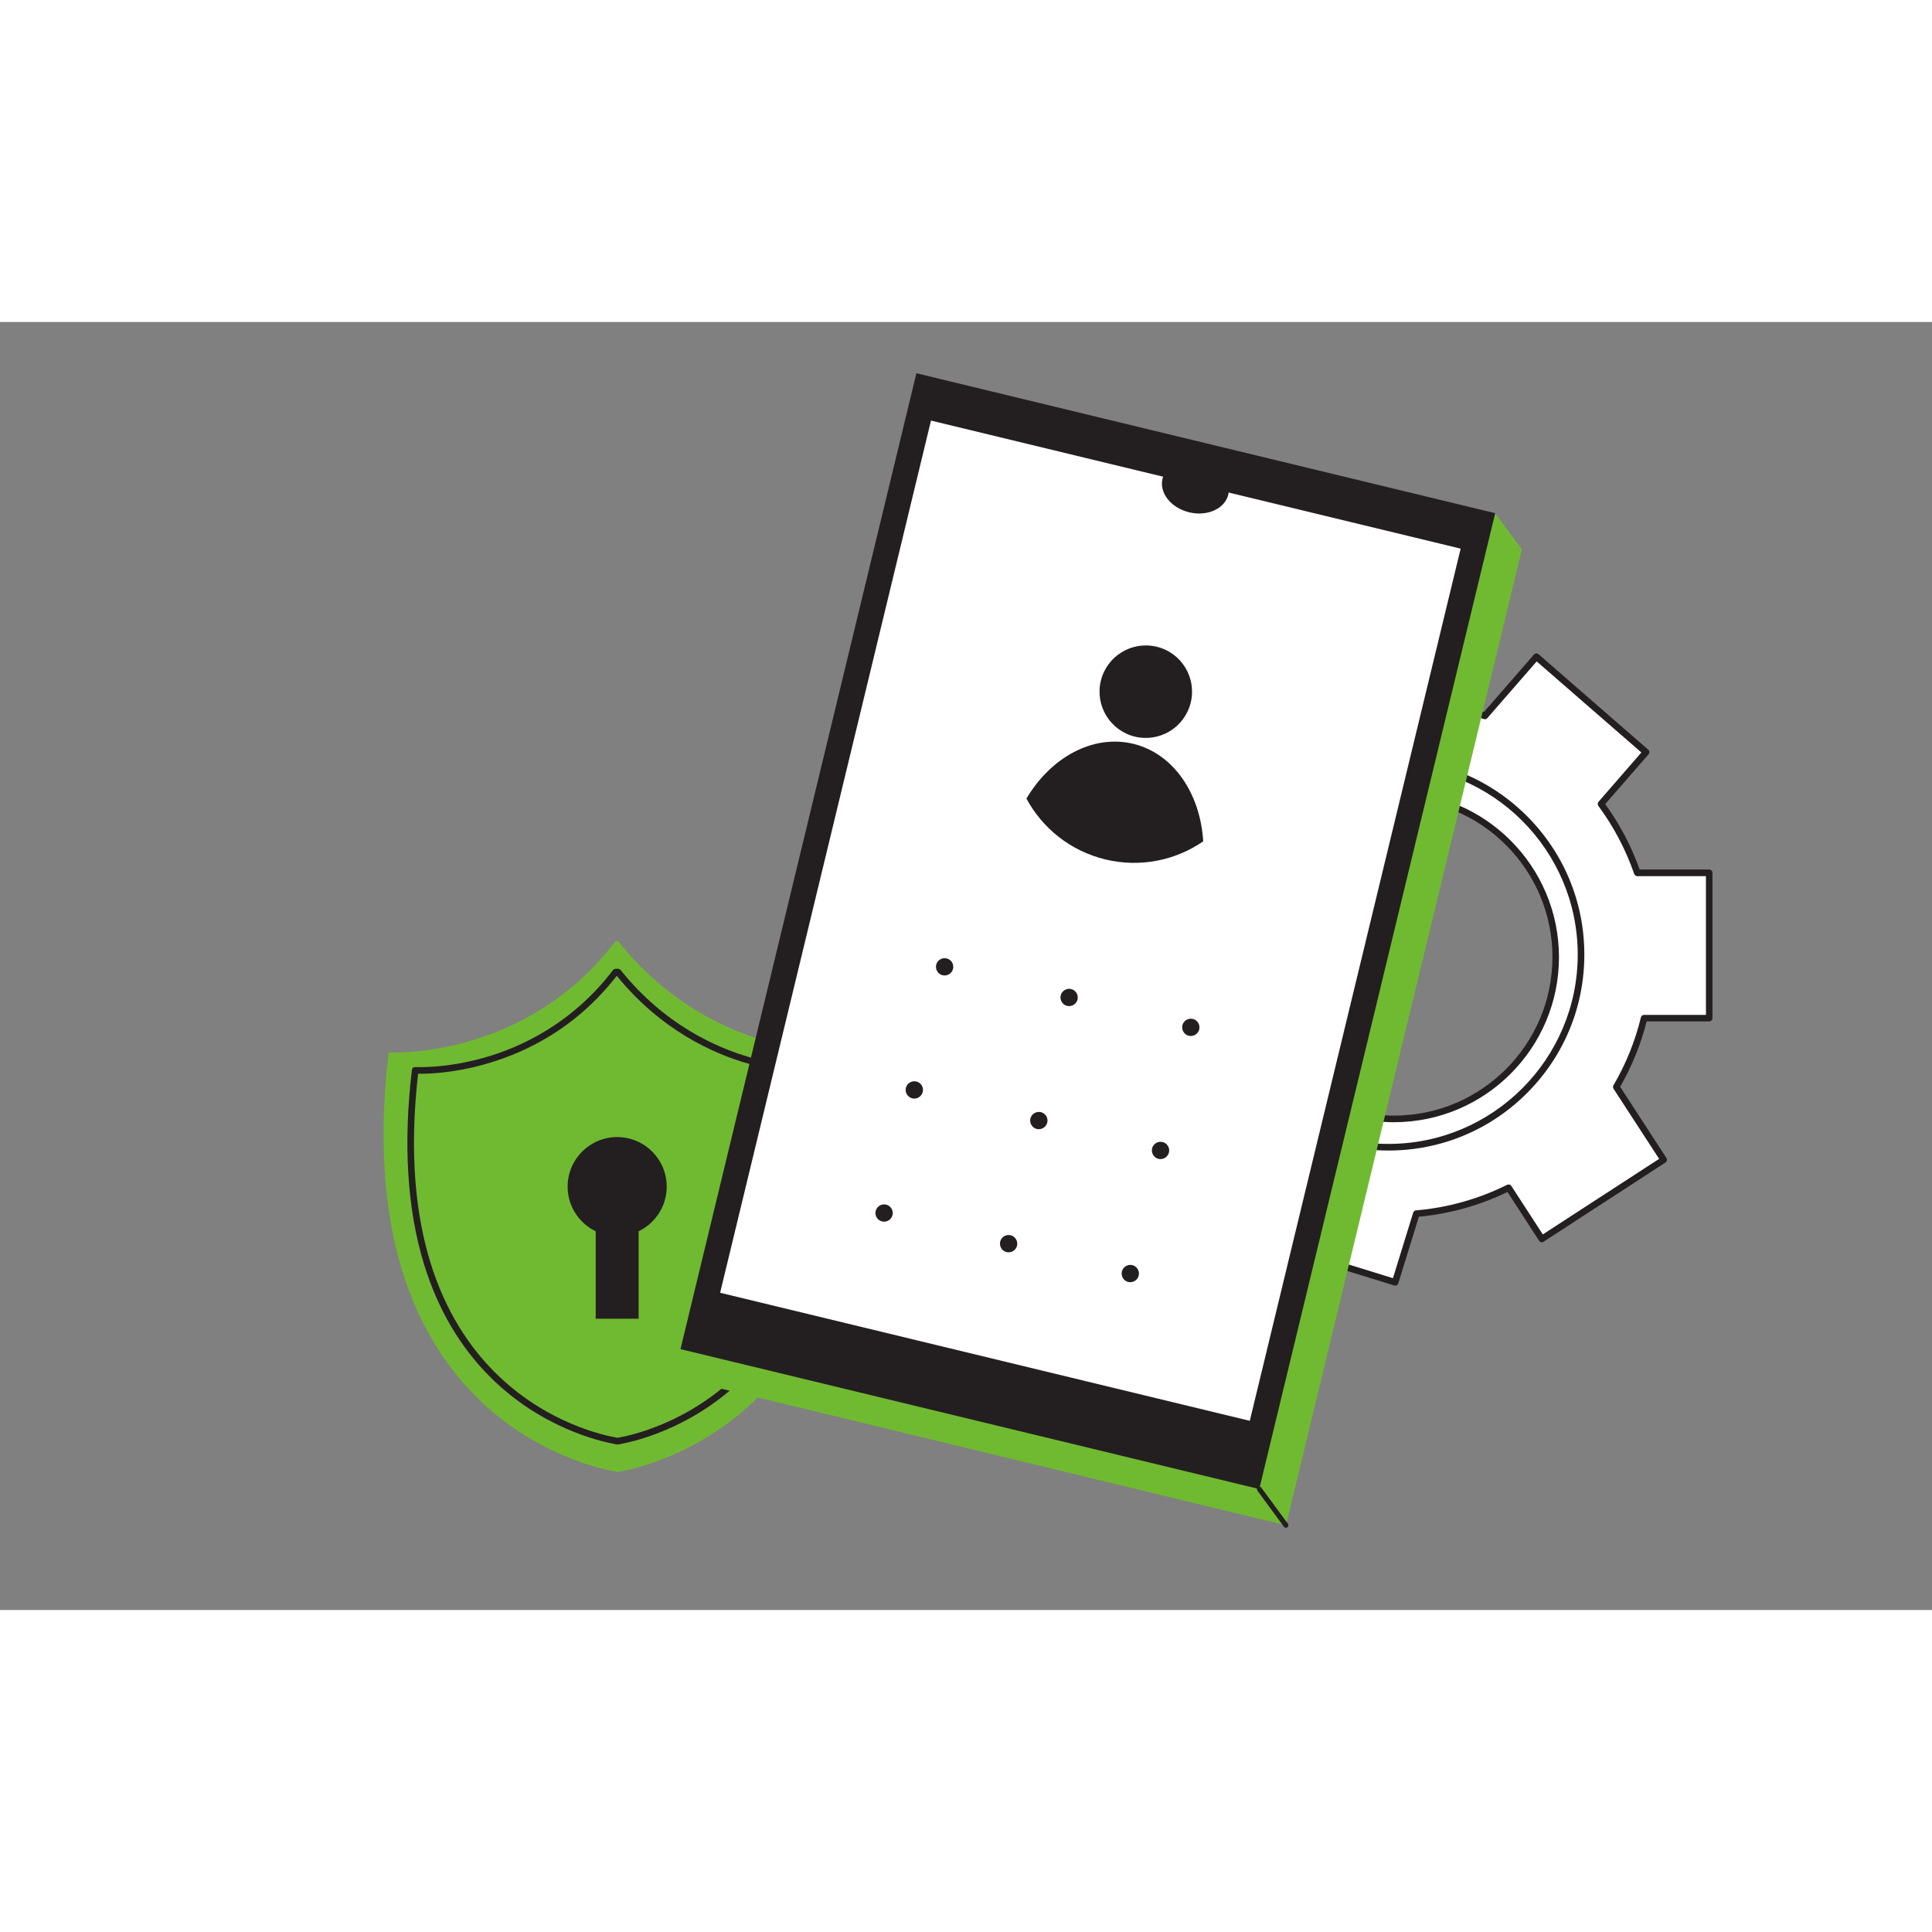
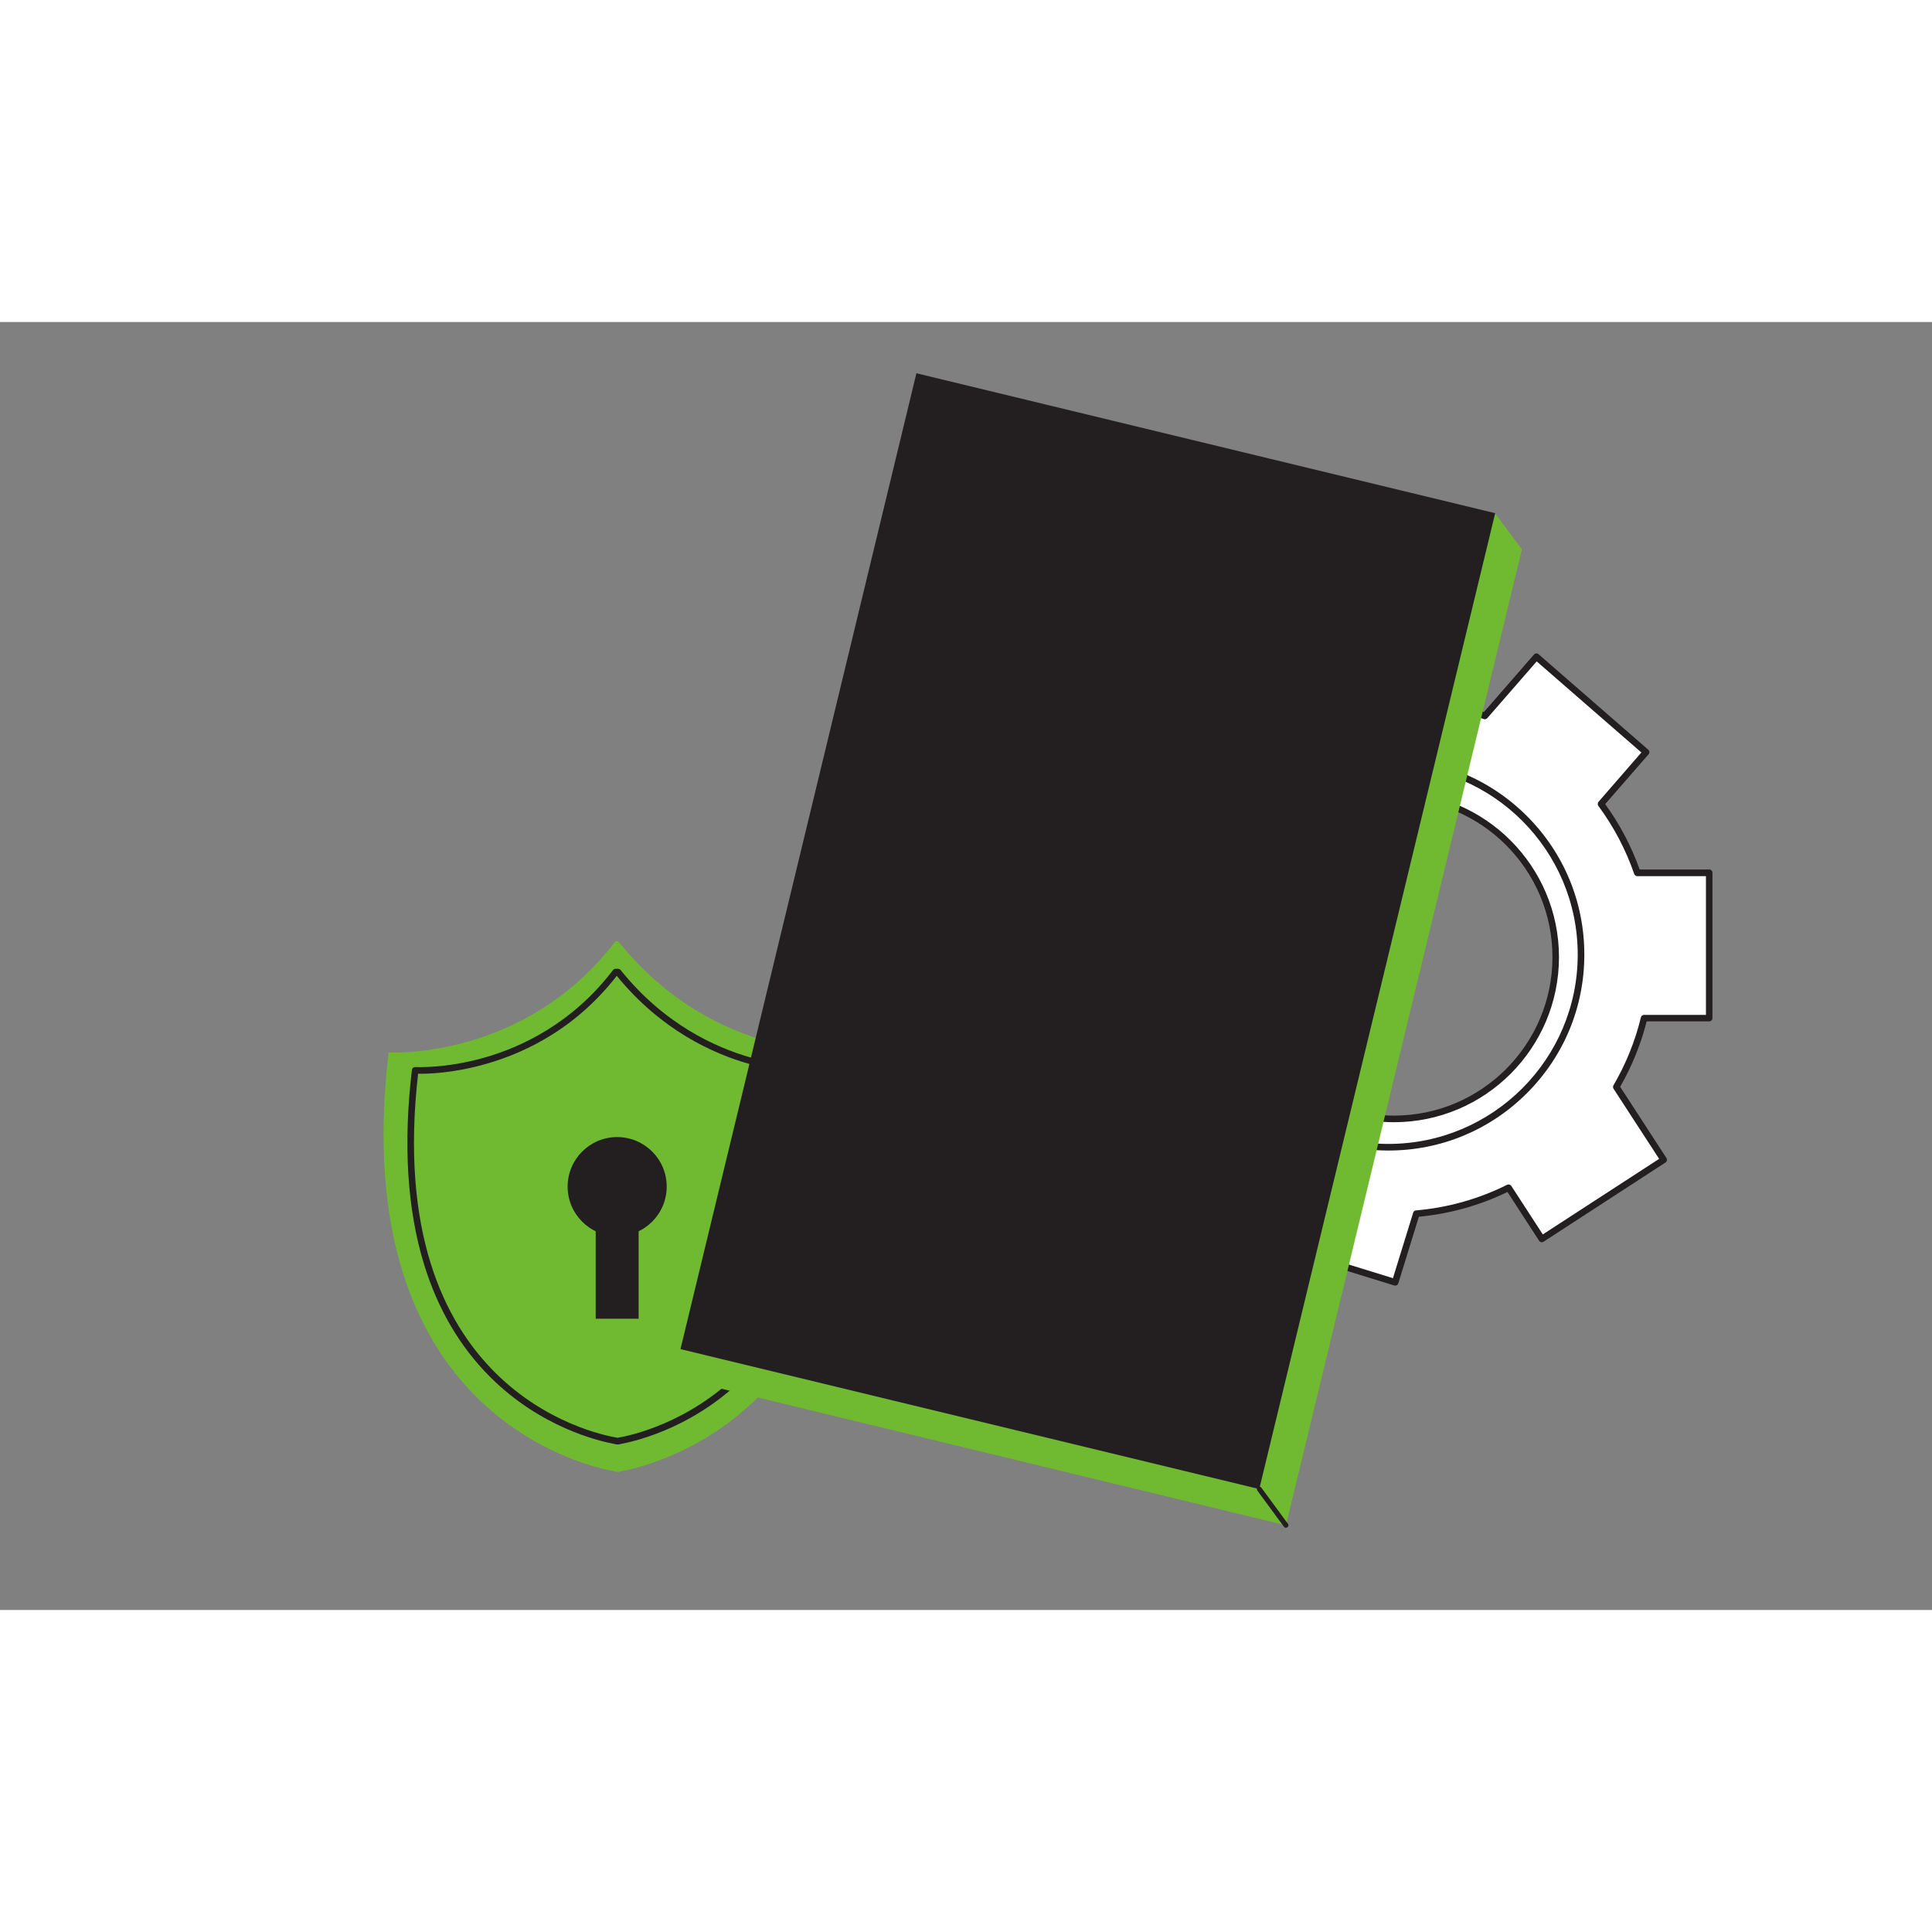
<svg xmlns="http://www.w3.org/2000/svg" version="1.1" x="0px" y="0px" viewBox="0 0 2340 1560" style="enable-background:new 0 0 2340 1560;" xml:space="preserve" height="100px" width="100px" transform="rotate(0) scale(1, 1)">
  <rect x="0" y="0" width="2340" height="1560" fill="#808080" stroke="none" />
  <style type="text/css">.st0 { fill: #70ba31; }.st1 { fill: #231f20; }.st2 { fill: #ffffff; }.st3 { fill: #150f3d; }.st4 { fill: #1a1244; }.st5 { fill: #7ab9e5; }</style>
  <g id="Layer_7">
</g>
  <g id="Layer_6">
</g>
  <g id="Layer_4">
</g>
  <g id="Layer_3">
    <g>
      <g>
        <g>
          <path class="st2" d="M2070.2,843.2v-176h-87.1c-10.4-30.2-25.4-58.3-44-83.4l54.5-62.7l-132.8-115.5l-62.4,71.7&#10;&#09;&#09;&#09;&#09;&#09;c-34.3-13-71.4-20.1-110.3-20.1c-172.3,0-312,139.7-312,312c0,119.5,67.2,223.3,165.8,275.7l-20.5,66.3l168.2,52l25.7-83.2&#10;&#09;&#09;&#09;&#09;&#09;c39.9-3.4,77.6-14.4,111.7-31.4l40.3,62l147.6-95.9l-57.3-88.3c15-25.7,26.4-53.6,33.7-83.3H2070.2z M1688.2,573.2&#10;&#09;&#09;&#09;&#09;&#09;c108.2,0,196,87.8,196,196s-87.8,196-196,196c-18.2,0-35.9-2.5-52.6-7.1l-10.8-3.3c-77.1-26.4-132.6-99.5-132.6-185.5&#10;&#09;&#09;&#09;&#09;&#09;C1492.2,660.9,1580,573.2,1688.2,573.2z" />
        </g>
        <g>
          <path class="st1" d="M1689.7,1167.1c-0.4,0-0.8-0.1-1.2-0.2l-168.2-52c-2.1-0.7-3.3-2.9-2.6-5l19.5-63.2&#10;&#09;&#09;&#09;&#09;&#09;c-101.9-55.5-165-161.6-165-277.7c0-84.4,32.9-163.8,92.6-223.4s139-92.6,223.4-92.6c37.5,0,74.2,6.5,109.1,19.4l60.6-69.6&#10;&#09;&#09;&#09;&#09;&#09;c0.7-0.8,1.7-1.3,2.7-1.4c1.1-0.1,2.1,0.3,2.9,1L1996.3,518c0.8,0.7,1.3,1.7,1.4,2.7c0.1,1.1-0.3,2.1-1,2.9l-52.5,60.3&#10;&#09;&#09;&#09;&#09;&#09;c17.6,24.4,31.7,51,41.7,79.2h84.2c2.2,0,4,1.8,4,4v176c0,2.2-1.8,4-4,4h-75.7c-7,27.7-17.8,54.3-32.1,79.2l56,86.2&#10;&#09;&#09;&#09;&#09;&#09;c0.6,0.9,0.8,2,0.6,3c-0.2,1-0.8,1.9-1.7,2.5l-147.6,95.9c-1.9,1.2-4.3,0.7-5.5-1.2l-38.3-59c-33.8,16.4-69.8,26.4-107.3,30&#10;&#09;&#09;&#09;&#09;&#09;l-24.9,80.6c-0.3,1-1,1.9-2,2.4C1691,1167,1690.4,1167.1,1689.7,1167.1z M1526.6,1108.5l160.5,49.6l24.5-79.3&#10;&#09;&#09;&#09;&#09;&#09;c0.5-1.6,1.9-2.7,3.5-2.8c38.6-3.3,75.7-13.8,110.3-31c1.8-0.9,4-0.3,5.1,1.4l38.1,58.7l140.9-91.5l-55.2-84.9&#10;&#09;&#09;&#09;&#09;&#09;c-0.8-1.3-0.9-2.9-0.1-4.2c15-25.7,26.2-53.3,33.2-82.2c0.4-1.8,2-3.1,3.9-3.1h74.9v-168h-83.1c-1.7,0-3.2-1.1-3.8-2.7&#10;&#09;&#09;&#09;&#09;&#09;c-10.2-29.5-24.8-57.2-43.4-82.4c-1.1-1.5-1-3.6,0.2-5l51.9-59.7l-126.8-110.3l-59.8,68.7c-1.1,1.3-2.9,1.7-4.4,1.1&#10;&#09;&#09;&#09;&#09;&#09;c-34.8-13.1-71.4-19.8-108.9-19.8c-169.8,0-308,138.2-308,308c0,114.2,62.7,218.5,163.7,272.2c1.7,0.9,2.5,2.9,1.9,4.7&#10;&#09;&#09;&#09;&#09;&#09;L1526.6,1108.5z M1688.2,969.2c-18.2,0-36.2-2.5-53.7-7.3c0,0-0.1,0-0.1,0l-10.8-3.3c0,0-0.1,0-0.1,0&#10;&#09;&#09;&#09;&#09;&#09;c-80.9-27.7-135.3-103.7-135.3-189.3c0-110.3,89.7-200,200-200s200,89.7,200,200S1798.5,969.2,1688.2,969.2z M1636.8,954.2&#10;&#09;&#09;&#09;&#09;&#09;c16.7,4.6,34,7,51.5,7c105.9,0,192-86.1,192-192s-86.1-192-192-192s-192,86.1-192,192c0,82.1,52.2,155.1,129.8,181.7&#10;&#09;&#09;&#09;&#09;&#09;L1636.8,954.2z" />
        </g>
      </g>
      <g>
        <g>
          <path class="st1" d="M1681.6,1003.5c-21.6,0-43-2.9-63.7-8.7c0,0-0.1,0-0.1,0l-12.9-4c0,0-0.1,0-0.1,0&#10;&#09;&#09;&#09;&#09;&#09;c-96-32.8-160.5-123-160.5-224.6c0-63.4,24.7-123,69.5-167.8s104.4-69.5,167.8-69.5s123,24.7,167.8,69.5s69.5,104.4,69.5,167.8&#10;&#09;&#09;&#09;&#09;&#09;s-24.7,123-69.5,167.8S1745,1003.5,1681.6,1003.5z M1620.1,987.2c19.9,5.5,40.6,8.3,61.5,8.3c126.4,0,229.3-102.8,229.3-229.3&#10;&#09;&#09;&#09;&#09;&#09;c0-126.4-102.8-229.3-229.3-229.3c-126.4,0-229.3,102.8-229.3,229.3c0,98.1,62.3,185.3,155,217L1620.1,987.2z" />
        </g>
      </g>
      <g>
        <g>
          <g>
            <path class="st0" d="M749.6,1392.5l2.1-0.2c0,0-2.6,0.6-3.5,0.5c-1,0.2-3.3-0.5-3.3-0.5l1.8,0.2&#10;&#09;&#09;&#09;&#09;&#09;&#09;c-32.8-5.5-328.1-67.1-276-507.8c0,0,164.5,9.9,274.7-134.6c1.1-0.1,2.2-0.1,3.4,0c117,145.9,275.2,133.8,275.2,133.8&#10;&#09;&#09;&#09;&#09;&#09;&#09;C1077.5,1324.3,782.3,1387,749.6,1392.5z" />
          </g>
        </g>
        <g>
          <g>
            <path class="st1" d="M747.7,1359.5c-1.2,0-2.6-0.3-3.6-0.6c-0.1,0-0.3-0.1-0.4-0.1c-18.7-3.5-88.8-20-149.9-80.9&#10;&#09;&#09;&#09;&#09;&#09;&#09;c-36.6-36.5-63.6-82.4-80.2-136.6c-20.4-66.4-25.4-145.6-14.7-235.4c0.2-2.1,2.1-3.6,4.2-3.5c0.4,0,36.5,2,83.8-11.5&#10;&#09;&#09;&#09;&#09;&#09;&#09;c43.6-12.4,106-40.9,155.5-105.9c0.7-0.9,1.7-1.5,2.9-1.6c1.1-0.1,2.3-0.1,3.5,0c1.1,0.1,2.2,0.6,2.9,1.5&#10;&#09;&#09;&#09;&#09;&#09;&#09;c52.7,65.7,115,93.9,158,106.1c46.7,13.2,81.4,10.7,81.8,10.7c2.1-0.1,4,1.4,4.3,3.5c46.5,382.4-202.3,445.8-243,453.5&#10;&#09;&#09;&#09;&#09;&#09;&#09;c-0.2,0.1-0.4,0.2-0.7,0.2c-1.7,0.4-3,0.6-4.1,0.6C748,1359.5,747.8,1359.5,747.7,1359.5z M506.4,910.5&#10;&#09;&#09;&#09;&#09;&#09;&#09;c-43.6,382,211.7,435.9,241,440.8c0.2,0,0.4,0.1,0.6,0.2c0,0,0,0,0,0c0.2-0.1,0.4-0.1,0.6-0.2c29.3-5,284.4-59.7,239.6-441.5&#10;&#09;&#09;&#09;&#09;&#09;&#09;c-10.4,0.3-40.9,0-80.4-11.1c-43.8-12.3-107-40.8-160.8-106.8c-22.2,28.6-48.6,52.6-78.5,71.3c-24.5,15.4-51.4,27.3-79.9,35.4&#10;&#09;&#09;&#09;&#09;&#09;&#09;C548.6,910.1,517,910.7,506.4,910.5z" />
          </g>
        </g>
      </g>
      <g>
        <g>
          <polygon class="st0" points="1810.7,231.5 1777.8,235.9 1760,255.3 1142.3,105.9 875.5,1209.1 823.9,1243.9 856.5,1287.8 &#10;&#09;&#09;&#09;&#09;&#09;1557.5,1457.4 1843.3,275.4 &#09;&#09;&#09;&#09;" />
        </g>
      </g>
      <g>
        <g>
          <g>
            <rect x="709.6" y="377.2" transform="matrix(0.235 -0.972 0.972 0.235 290.782 1845.123)" class="st1" width="1216" height="721.2" />
          </g>
        </g>
        <g>
          <g>
-             <rect x="777.3" y="395.2" transform="matrix(0.235 -0.972 0.972 0.235 305.403 1838.43)" class="st2" width="1086.8" height="660" />
-           </g>
+             </g>
        </g>
        <g>
          <g>
            <path class="st1" d="M1487.7,209c-4.2,17.2-25.4,26.8-47.4,21.5c-22-5.3-36.5-23.6-32.3-40.7c4.2-17.2,25.4-26.8,47.4-21.5&#10;&#09;&#09;&#09;&#09;&#09;&#09;C1477.4,173.6,1491.9,191.8,1487.7,209z" />
          </g>
        </g>
      </g>
      <g>
        <g>
          <g>
            <path class="st1" d="M1457.3,629c-33.4,23-76.1,32.2-118.6,21.9c-42.5-10.3-76.3-38-95.5-73.7c29.6-49.9,80.5-78.1,129.4-66.3&#10;&#09;&#09;&#09;&#09;&#09;&#09;C1421.3,522.7,1453.8,571,1457.3,629z" />
          </g>
        </g>
        <g>
          <g>
            <path class="st1" d="M1442.2,460.9c-7.3,30.1-37.5,48.5-67.6,41.3c-30.1-7.3-48.5-37.5-41.3-67.6c7.3-30.1,37.5-48.5,67.6-41.3&#10;&#09;&#09;&#09;&#09;&#09;&#09;C1431,400.5,1449.5,430.8,1442.2,460.9z" />
          </g>
        </g>
      </g>
      <g>
        <g>
          <g>
            <path class="st1" d="M1154.3,783.5c-1.4,5.6-7.1,9-12.7,7.7c-5.6-1.4-9-7.1-7.7-12.7c1.4-5.6,7.1-9,12.7-7.7&#10;&#09;&#09;&#09;&#09;&#09;&#09;C1152.2,772.2,1155.7,777.9,1154.3,783.5z" />
          </g>
        </g>
        <g>
          <g>
-             <path class="st1" d="M1117.6,932.6c-1.4,5.6-7.1,9-12.7,7.7c-5.6-1.4-9-7.1-7.7-12.7c1.4-5.6,7-9,12.7-7.7&#10;&#09;&#09;&#09;&#09;&#09;&#09;C1115.6,921.3,1119,927,1117.6,932.6z" />
-           </g>
+             </g>
        </g>
        <g>
          <g>
            <path class="st1" d="M1081,1081.7c-1.4,5.6-7,9-12.7,7.7c-5.6-1.4-9-7-7.7-12.7c1.4-5.6,7-9,12.7-7.7&#10;&#09;&#09;&#09;&#09;&#09;&#09;C1078.9,1070.4,1082.4,1076.1,1081,1081.7z" />
          </g>
        </g>
        <g>
          <g>
-             <path class="st1" d="M1452.5,856.8c-1.4,5.6-7.1,9-12.7,7.7c-5.6-1.4-9-7-7.7-12.7c1.4-5.6,7-9,12.7-7.7&#10;&#09;&#09;&#09;&#09;&#09;&#09;C1450.4,845.5,1453.8,851.2,1452.5,856.8z" />
-           </g>
+             </g>
        </g>
        <g>
          <g>
            <path class="st1" d="M1415.8,1005.9c-1.4,5.6-7.1,9-12.7,7.7c-5.6-1.4-9-7.1-7.7-12.7c1.4-5.6,7-9,12.7-7.7&#10;&#09;&#09;&#09;&#09;&#09;&#09;C1413.8,994.6,1417.2,1000.3,1415.8,1005.9z" />
          </g>
        </g>
        <g>
          <g>
            <path class="st1" d="M1379.2,1155c-1.4,5.6-7.1,9-12.7,7.7s-9-7-7.7-12.7c1.4-5.6,7-9,12.7-7.7&#10;&#09;&#09;&#09;&#09;&#09;&#09;C1377.1,1143.7,1380.5,1149.4,1379.2,1155z" />
          </g>
        </g>
        <g>
          <g>
            <path class="st1" d="M1305.1,820.6c-1.4,5.6-7.1,9-12.7,7.7c-5.6-1.4-9-7.1-7.7-12.7c1.4-5.6,7.1-9,12.7-7.7&#10;&#09;&#09;&#09;&#09;&#09;&#09;C1303,809.3,1306.4,815,1305.1,820.6z" />
          </g>
        </g>
        <g>
          <g>
-             <path class="st1" d="M1268.4,969.7c-1.4,5.6-7.1,9-12.7,7.7c-5.6-1.4-9-7.1-7.7-12.7c1.4-5.6,7.1-9,12.7-7.7&#10;&#09;&#09;&#09;&#09;&#09;&#09;C1266.4,958.4,1269.8,964.1,1268.4,969.7z" />
-           </g>
+             </g>
        </g>
        <g>
          <g>
            <path class="st1" d="M1231.8,1118.8c-1.4,5.6-7,9-12.7,7.7c-5.6-1.4-9-7-7.7-12.7c1.4-5.6,7-9,12.7-7.7&#10;&#09;&#09;&#09;&#09;&#09;&#09;C1229.7,1107.5,1233.1,1113.2,1231.8,1118.8z" />
          </g>
        </g>
      </g>
      <g>
        <g>
          <g>
            <circle class="st1" cx="747.5" cy="1047.2" r="60" />
          </g>
        </g>
        <g>
          <g>
            <rect x="721.5" y="1055.2" class="st1" width="52" height="152" />
          </g>
        </g>
      </g>
      <g>
        <g>
-           <path class="st1" d="M1557.5,1460.4c-0.9,0-1.8-0.4-2.4-1.2l-32.2-43.8c-1-1.3-0.7-3.2,0.6-4.2c1.3-1,3.2-0.7,4.2,0.6l32.2,43.8&#10;&#09;&#09;&#09;&#09;&#09;c1,1.3,0.7,3.2-0.6,4.2C1558.7,1460.2,1558.1,1460.4,1557.5,1460.4z" />
+           <path class="st1" d="M1557.5,1460.4c-0.9,0-1.8-0.4-2.4-1.2l-32.2-43.8c-1-1.3-0.7-3.2,0.6-4.2c1.3-1,3.2-0.7,4.2,0.6l32.2,43.8&#10;&#09;&#09;&#09;&#09;&#09;c1,1.3,0.7,3.2-0.6,4.2z" />
        </g>
      </g>
    </g>
  </g>
</svg>